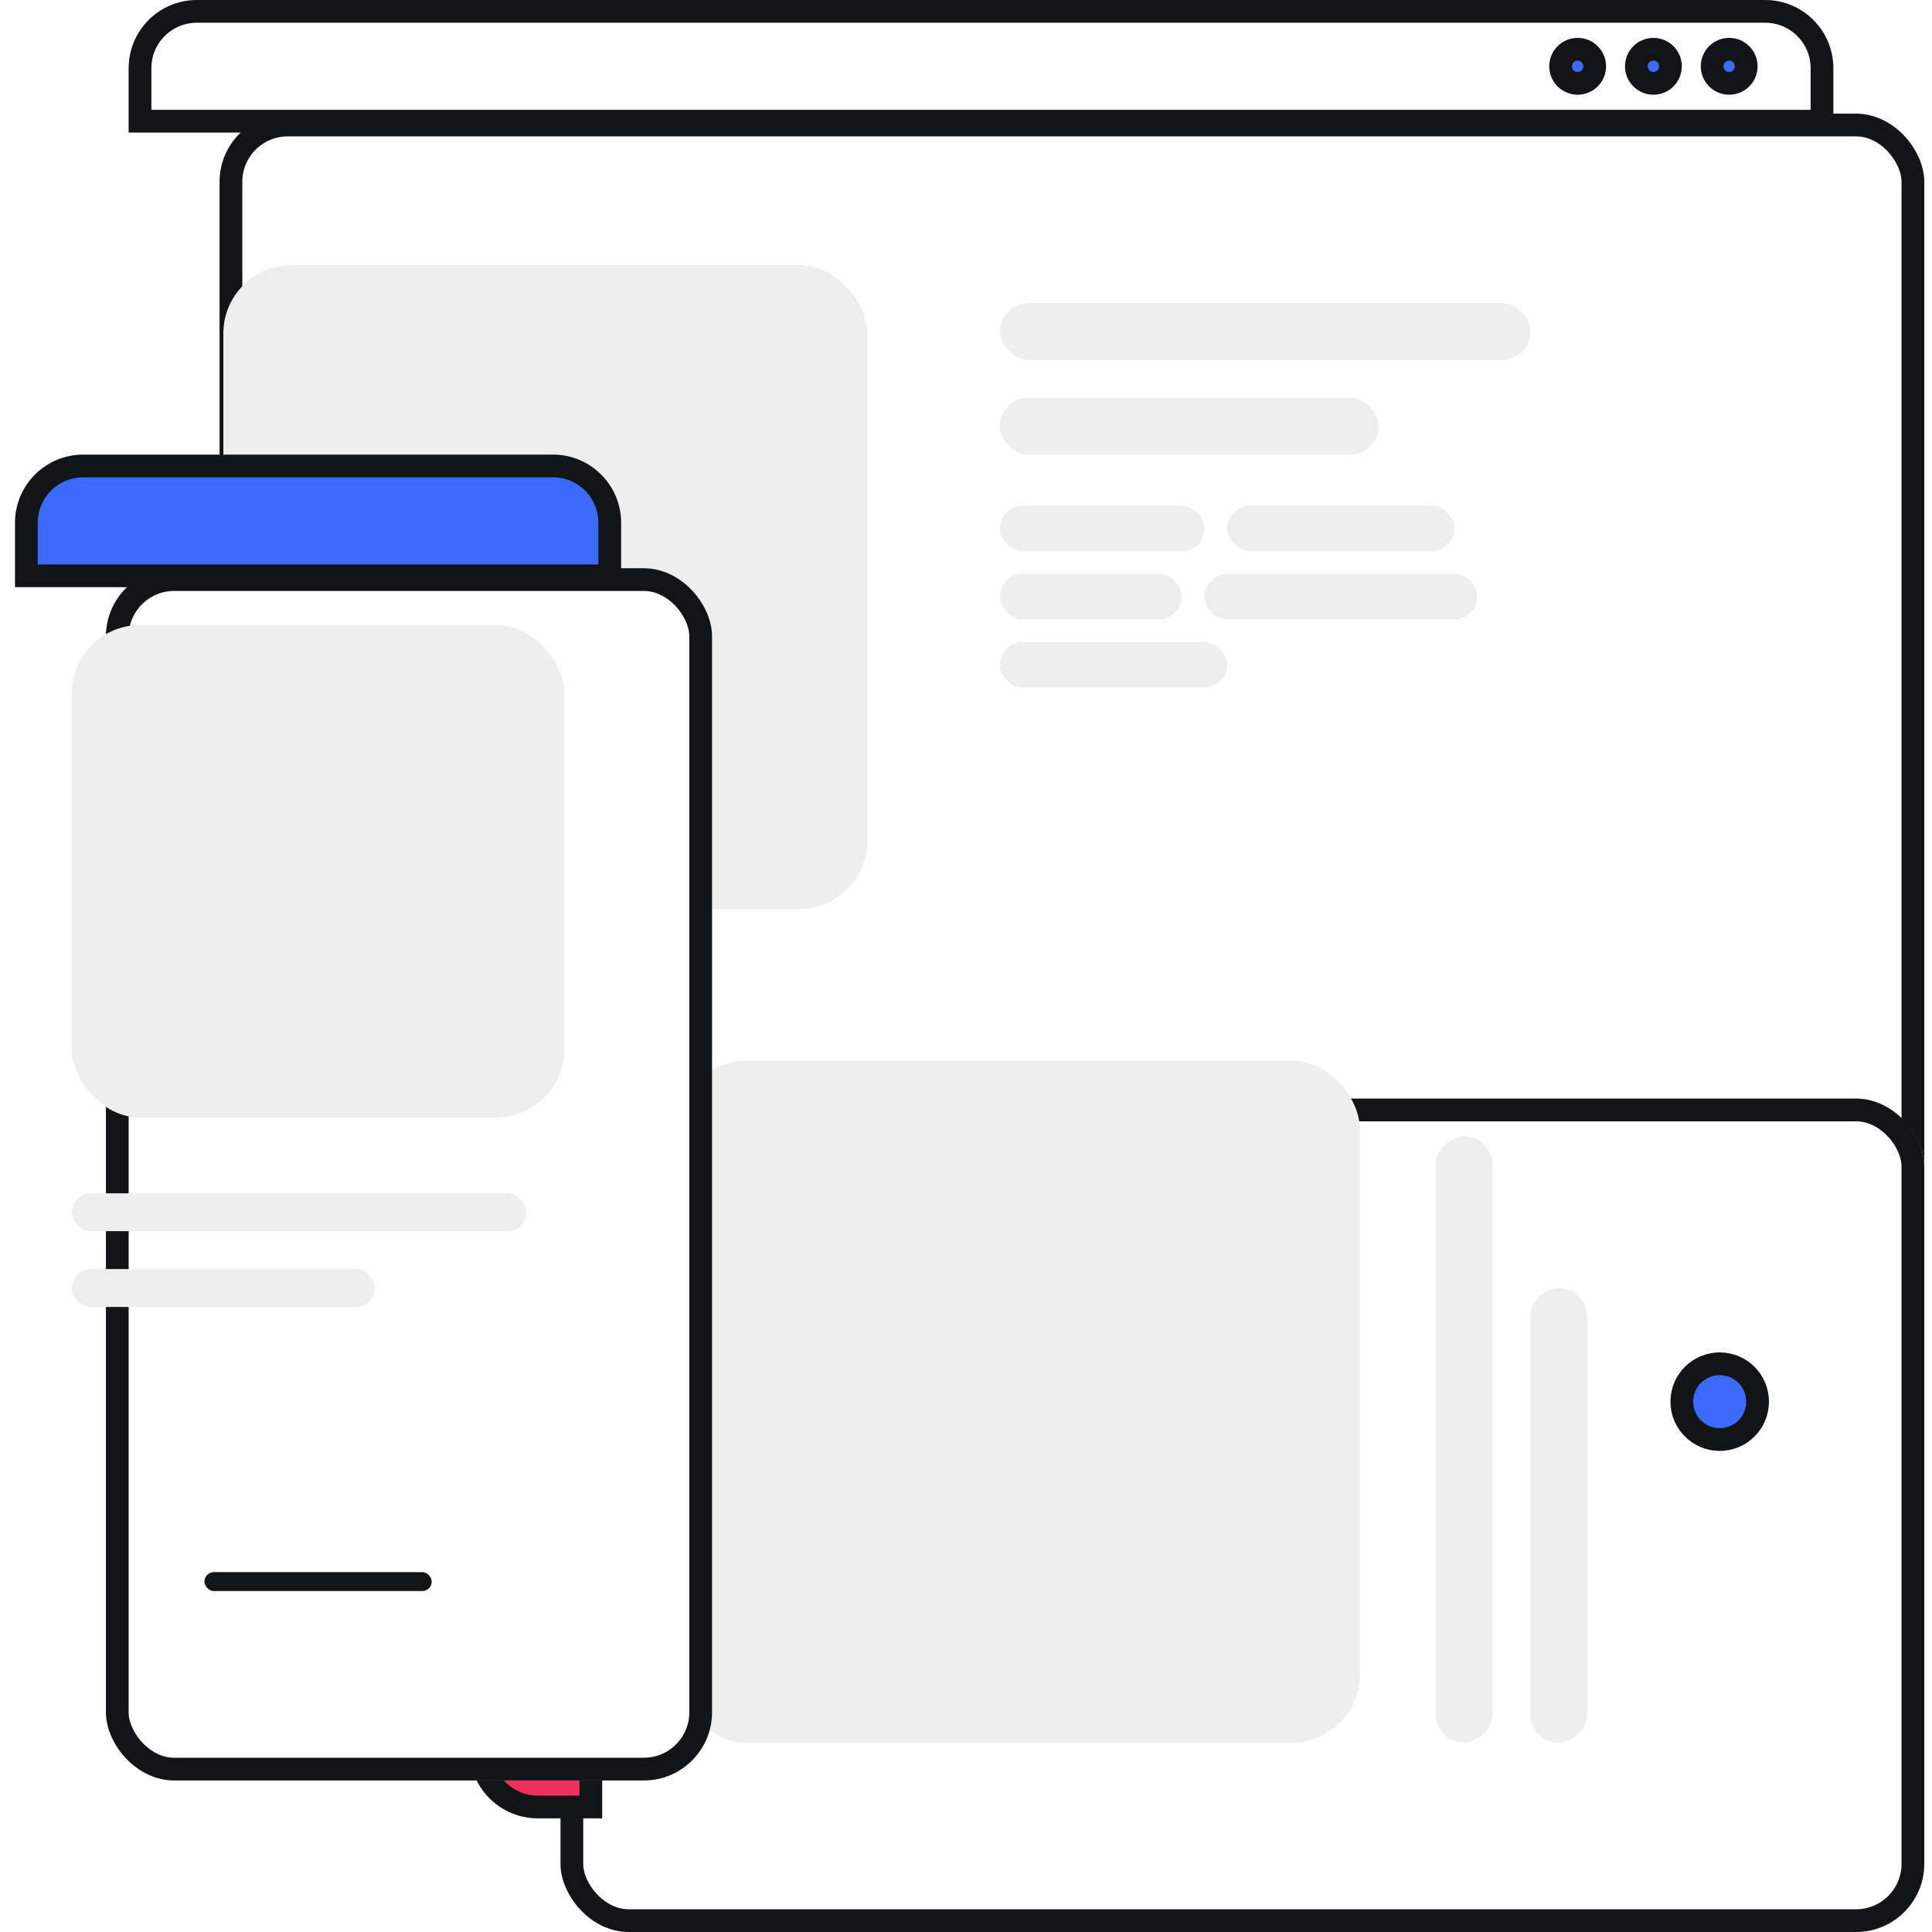
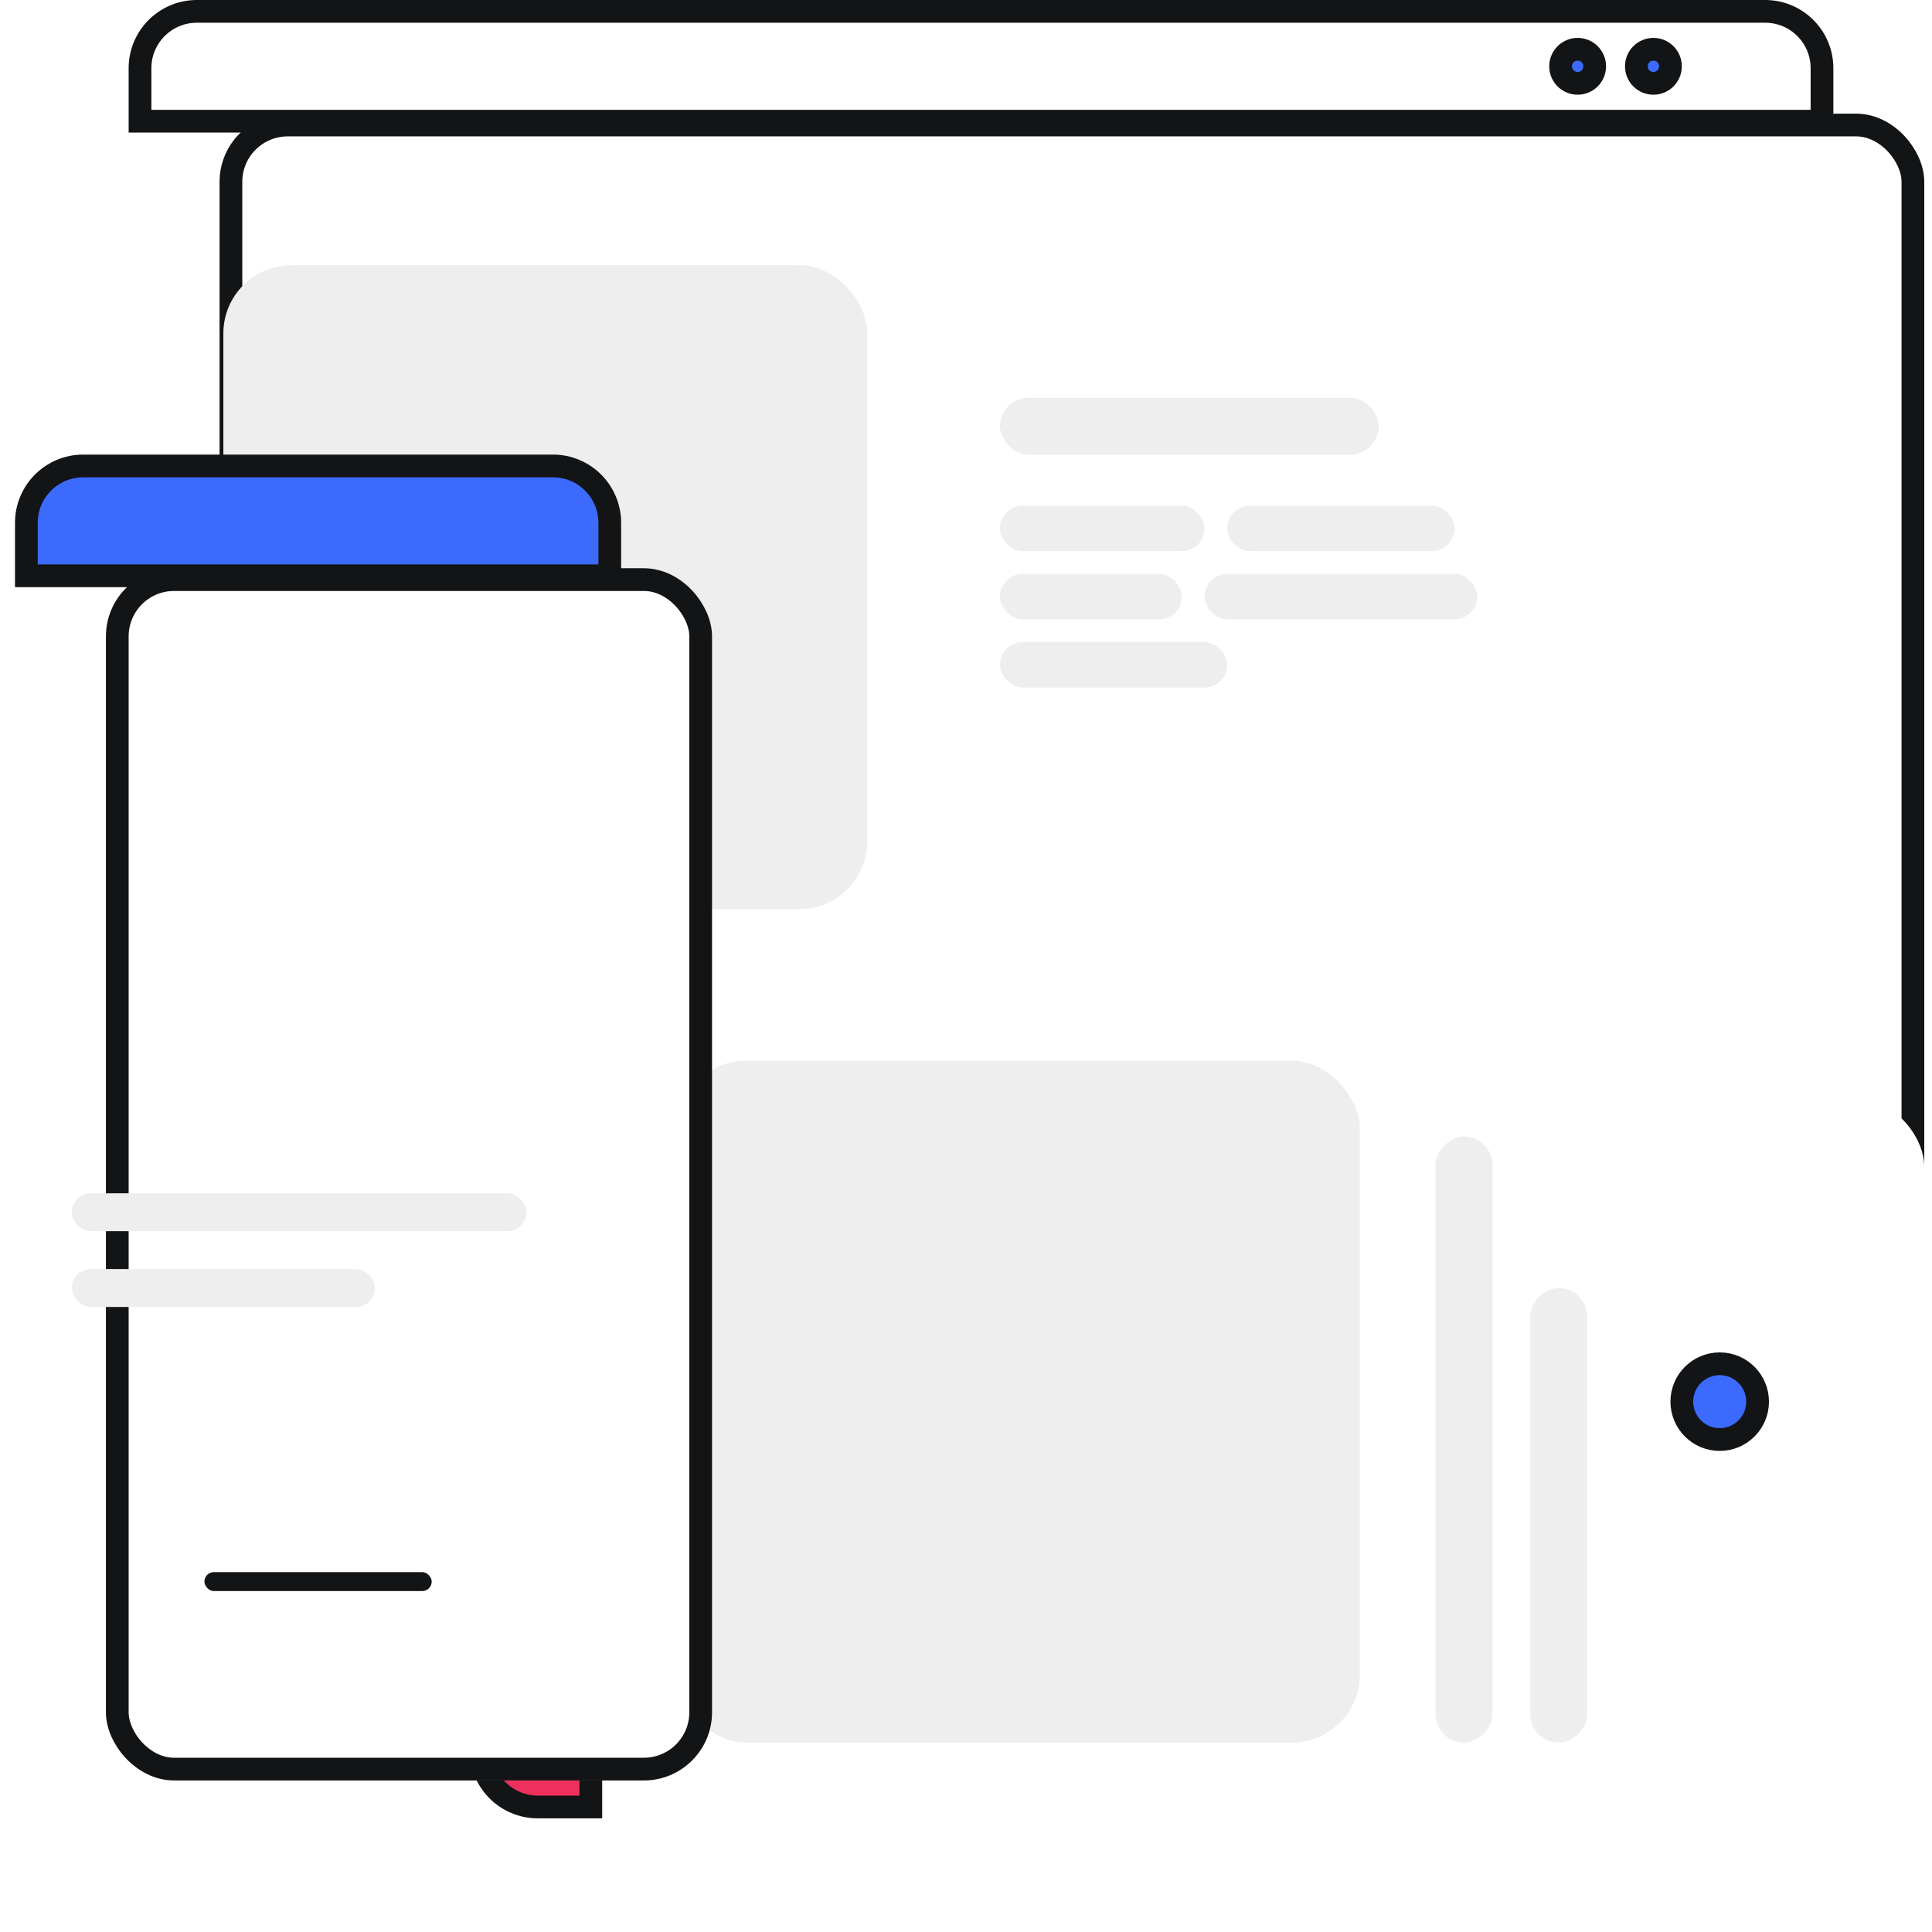
<svg xmlns="http://www.w3.org/2000/svg" width="85" height="85" viewBox="0 0 85 85" fill="none">
  <g filter="url(#filter0_d_884_1563)">
    <rect x="5.66" width="75" height="53.333" rx="3" fill="white" />
    <rect x="6.16" y="0.5" width="74" height="52.333" rx="2.5" stroke="#121416" />
  </g>
  <g filter="url(#filter1_d_884_1563)">
    <rect x="20.66" y="43.333" width="60" height="36.667" rx="3" fill="white" />
-     <rect x="21.16" y="43.833" width="59" height="35.667" rx="2.5" stroke="#121416" />
  </g>
  <rect x="63.16" y="76.667" width="26.667" height="2.5" rx="1.25" transform="rotate(-90 63.16 76.667)" fill="#EEEEEE" />
  <rect x="67.327" y="76.667" width="20" height="2.5" rx="1.25" transform="rotate(-90 67.327 76.667)" fill="#EEEEEE" />
  <rect x="29.827" y="46.667" width="30" height="30" rx="3" fill="#EEEEEE" />
  <path d="M21.16 46.333C21.16 44.953 22.279 43.833 23.66 43.833H25.994V79.5H23.66C22.279 79.5 21.16 78.381 21.16 77V46.333Z" fill="#ED305C" stroke="#121416" />
  <path d="M6.16 3C6.16 1.619 7.279 0.5 8.66 0.5H77.66C79.041 0.5 80.16 1.619 80.16 3V5.333H6.16V3Z" fill="white" stroke="#121416" />
  <rect x="9.827" y="11.667" width="28.333" height="28.333" rx="3" fill="#EEEEEE" />
  <g filter="url(#filter2_d_884_1563)">
    <rect x="0.66" y="20" width="26.667" height="53.333" rx="3" fill="white" />
    <rect x="1.16" y="20.5" width="25.667" height="52.333" rx="2.5" stroke="#121416" />
  </g>
  <ellipse cx="75.66" cy="61.667" rx="1.667" ry="1.667" fill="#3B6AFC" stroke="#121416" />
  <rect x="8.993" y="69.167" width="10" height="0.833" rx="0.417" fill="#121416" />
-   <circle cx="76.077" cy="2.917" r="0.75" fill="#3B6AFC" stroke="#121416" />
  <circle cx="72.743" cy="2.917" r="0.75" fill="#3B6AFC" stroke="#121416" />
  <circle cx="69.41" cy="2.917" r="0.75" fill="#3B6AFC" stroke="#121416" />
  <path d="M1.16 23C1.16 21.619 2.279 20.5 3.66 20.5H24.327C25.707 20.5 26.827 21.619 26.827 23V25.333H1.16V23Z" fill="#3B6AFC" stroke="#121416" />
-   <rect x="3.16" y="27.5" width="21.667" height="21.667" rx="3" fill="#EEEEEE" />
  <rect x="3.16" y="52.5" width="20" height="1.667" rx="0.833" fill="#EEEEEE" />
-   <rect x="43.993" y="13.333" width="23.333" height="2.5" rx="1.25" fill="#EEEEEE" />
  <rect x="3.16" y="55.833" width="13.333" height="1.667" rx="0.833" fill="#EEEEEE" />
  <rect x="43.993" y="17.5" width="16.667" height="2.5" rx="1.25" fill="#EEEEEE" />
  <rect x="43.993" y="22.25" width="9" height="2" rx="1" fill="#EEEEEE" />
  <rect x="53.993" y="22.25" width="10" height="2" rx="1" fill="#EEEEEE" />
  <rect x="43.993" y="25.25" width="8" height="2" rx="1" fill="#EEEEEE" />
  <rect x="52.993" y="25.25" width="12" height="2" rx="1" fill="#EEEEEE" />
  <rect x="43.993" y="28.25" width="10" height="2" rx="1" fill="#EEEEEE" />
  <defs>
    <filter id="filter0_d_884_1563" x="5.66" y="0" width="79" height="58.333" filterUnits="userSpaceOnUse" color-interpolation-filters="sRGB">
      <feFlood flood-opacity="0" result="BackgroundImageFix" />
      <feColorMatrix in="SourceAlpha" type="matrix" values="0 0 0 0 0 0 0 0 0 0 0 0 0 0 0 0 0 0 127 0" result="hardAlpha" />
      <feOffset dx="4" dy="5" />
      <feComposite in2="hardAlpha" operator="out" />
      <feColorMatrix type="matrix" values="0 0 0 0 0.071 0 0 0 0 0.078 0 0 0 0 0.086 0 0 0 1 0" />
      <feBlend mode="normal" in2="BackgroundImageFix" result="effect1_dropShadow_884_1563" />
      <feBlend mode="normal" in="SourceGraphic" in2="effect1_dropShadow_884_1563" result="shape" />
    </filter>
    <filter id="filter1_d_884_1563" x="20.66" y="43.333" width="64" height="41.667" filterUnits="userSpaceOnUse" color-interpolation-filters="sRGB">
      <feFlood flood-opacity="0" result="BackgroundImageFix" />
      <feColorMatrix in="SourceAlpha" type="matrix" values="0 0 0 0 0 0 0 0 0 0 0 0 0 0 0 0 0 0 127 0" result="hardAlpha" />
      <feOffset dx="4" dy="5" />
      <feComposite in2="hardAlpha" operator="out" />
      <feColorMatrix type="matrix" values="0 0 0 0 0.071 0 0 0 0 0.078 0 0 0 0 0.086 0 0 0 1 0" />
      <feBlend mode="normal" in2="BackgroundImageFix" result="effect1_dropShadow_884_1563" />
      <feBlend mode="normal" in="SourceGraphic" in2="effect1_dropShadow_884_1563" result="shape" />
    </filter>
    <filter id="filter2_d_884_1563" x="0.66" y="20" width="30.667" height="58.333" filterUnits="userSpaceOnUse" color-interpolation-filters="sRGB">
      <feFlood flood-opacity="0" result="BackgroundImageFix" />
      <feColorMatrix in="SourceAlpha" type="matrix" values="0 0 0 0 0 0 0 0 0 0 0 0 0 0 0 0 0 0 127 0" result="hardAlpha" />
      <feOffset dx="4" dy="5" />
      <feComposite in2="hardAlpha" operator="out" />
      <feColorMatrix type="matrix" values="0 0 0 0 0.071 0 0 0 0 0.078 0 0 0 0 0.086 0 0 0 1 0" />
      <feBlend mode="normal" in2="BackgroundImageFix" result="effect1_dropShadow_884_1563" />
      <feBlend mode="normal" in="SourceGraphic" in2="effect1_dropShadow_884_1563" result="shape" />
    </filter>
  </defs>
</svg>